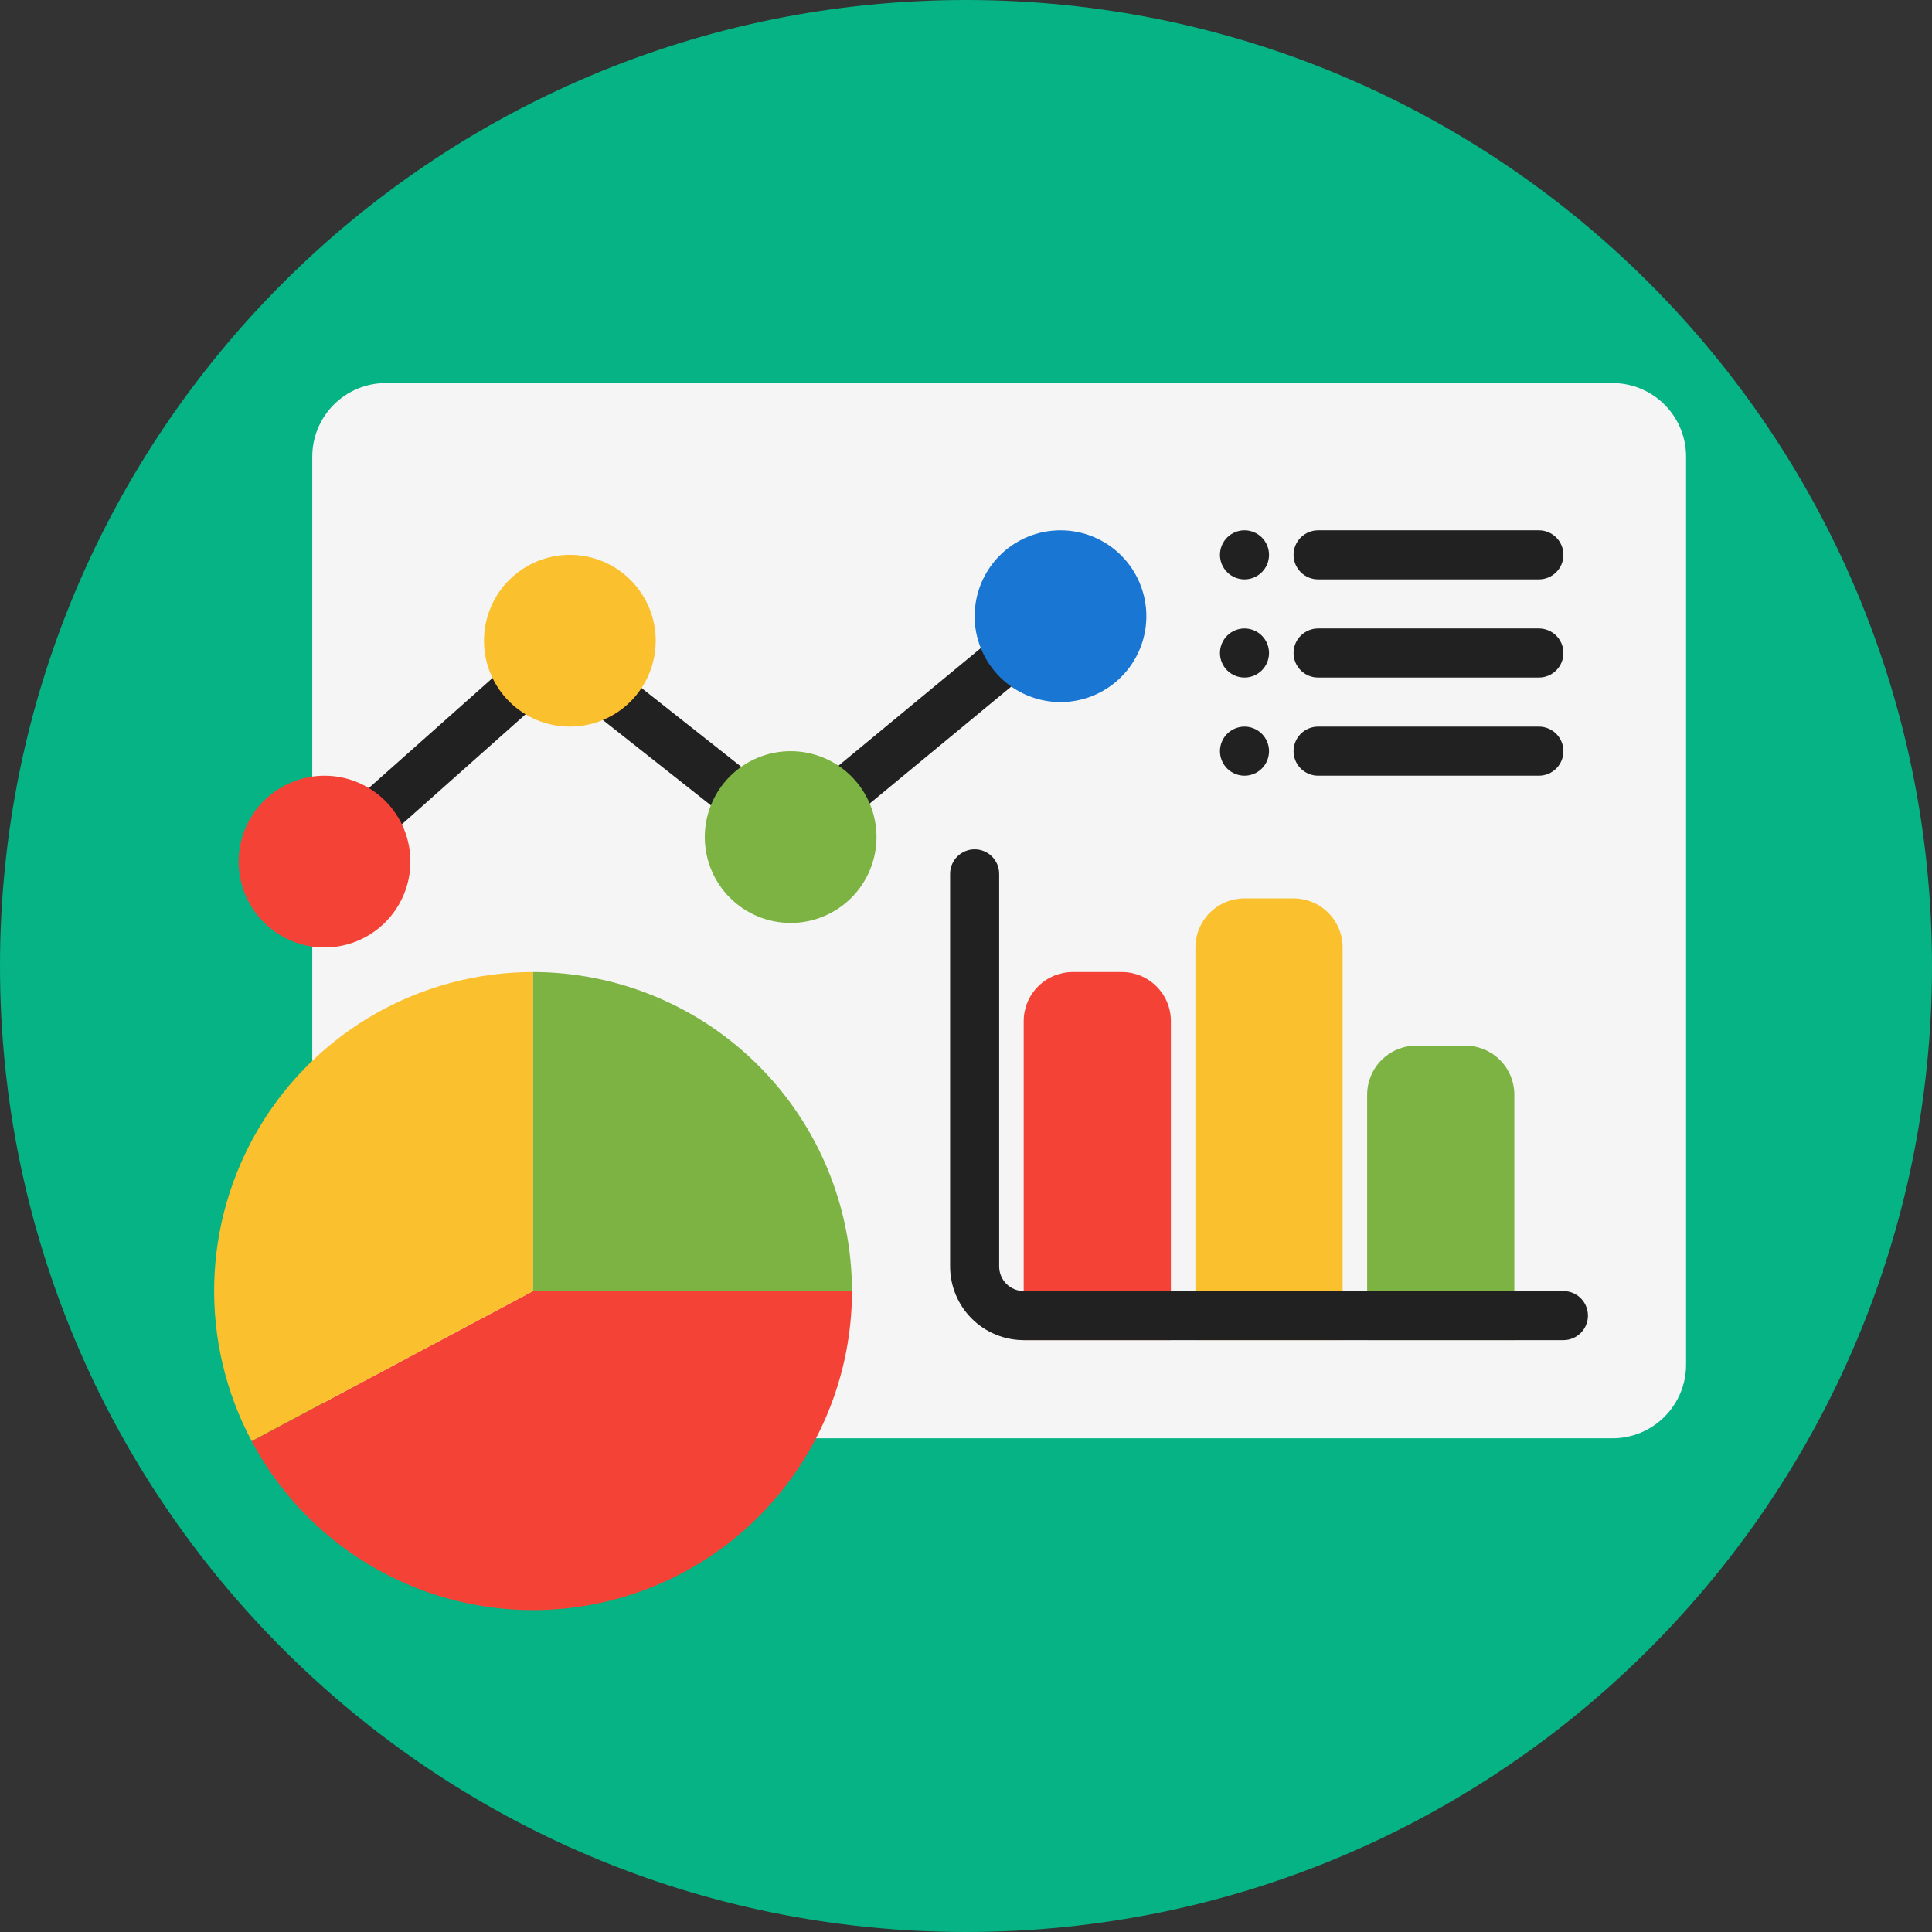
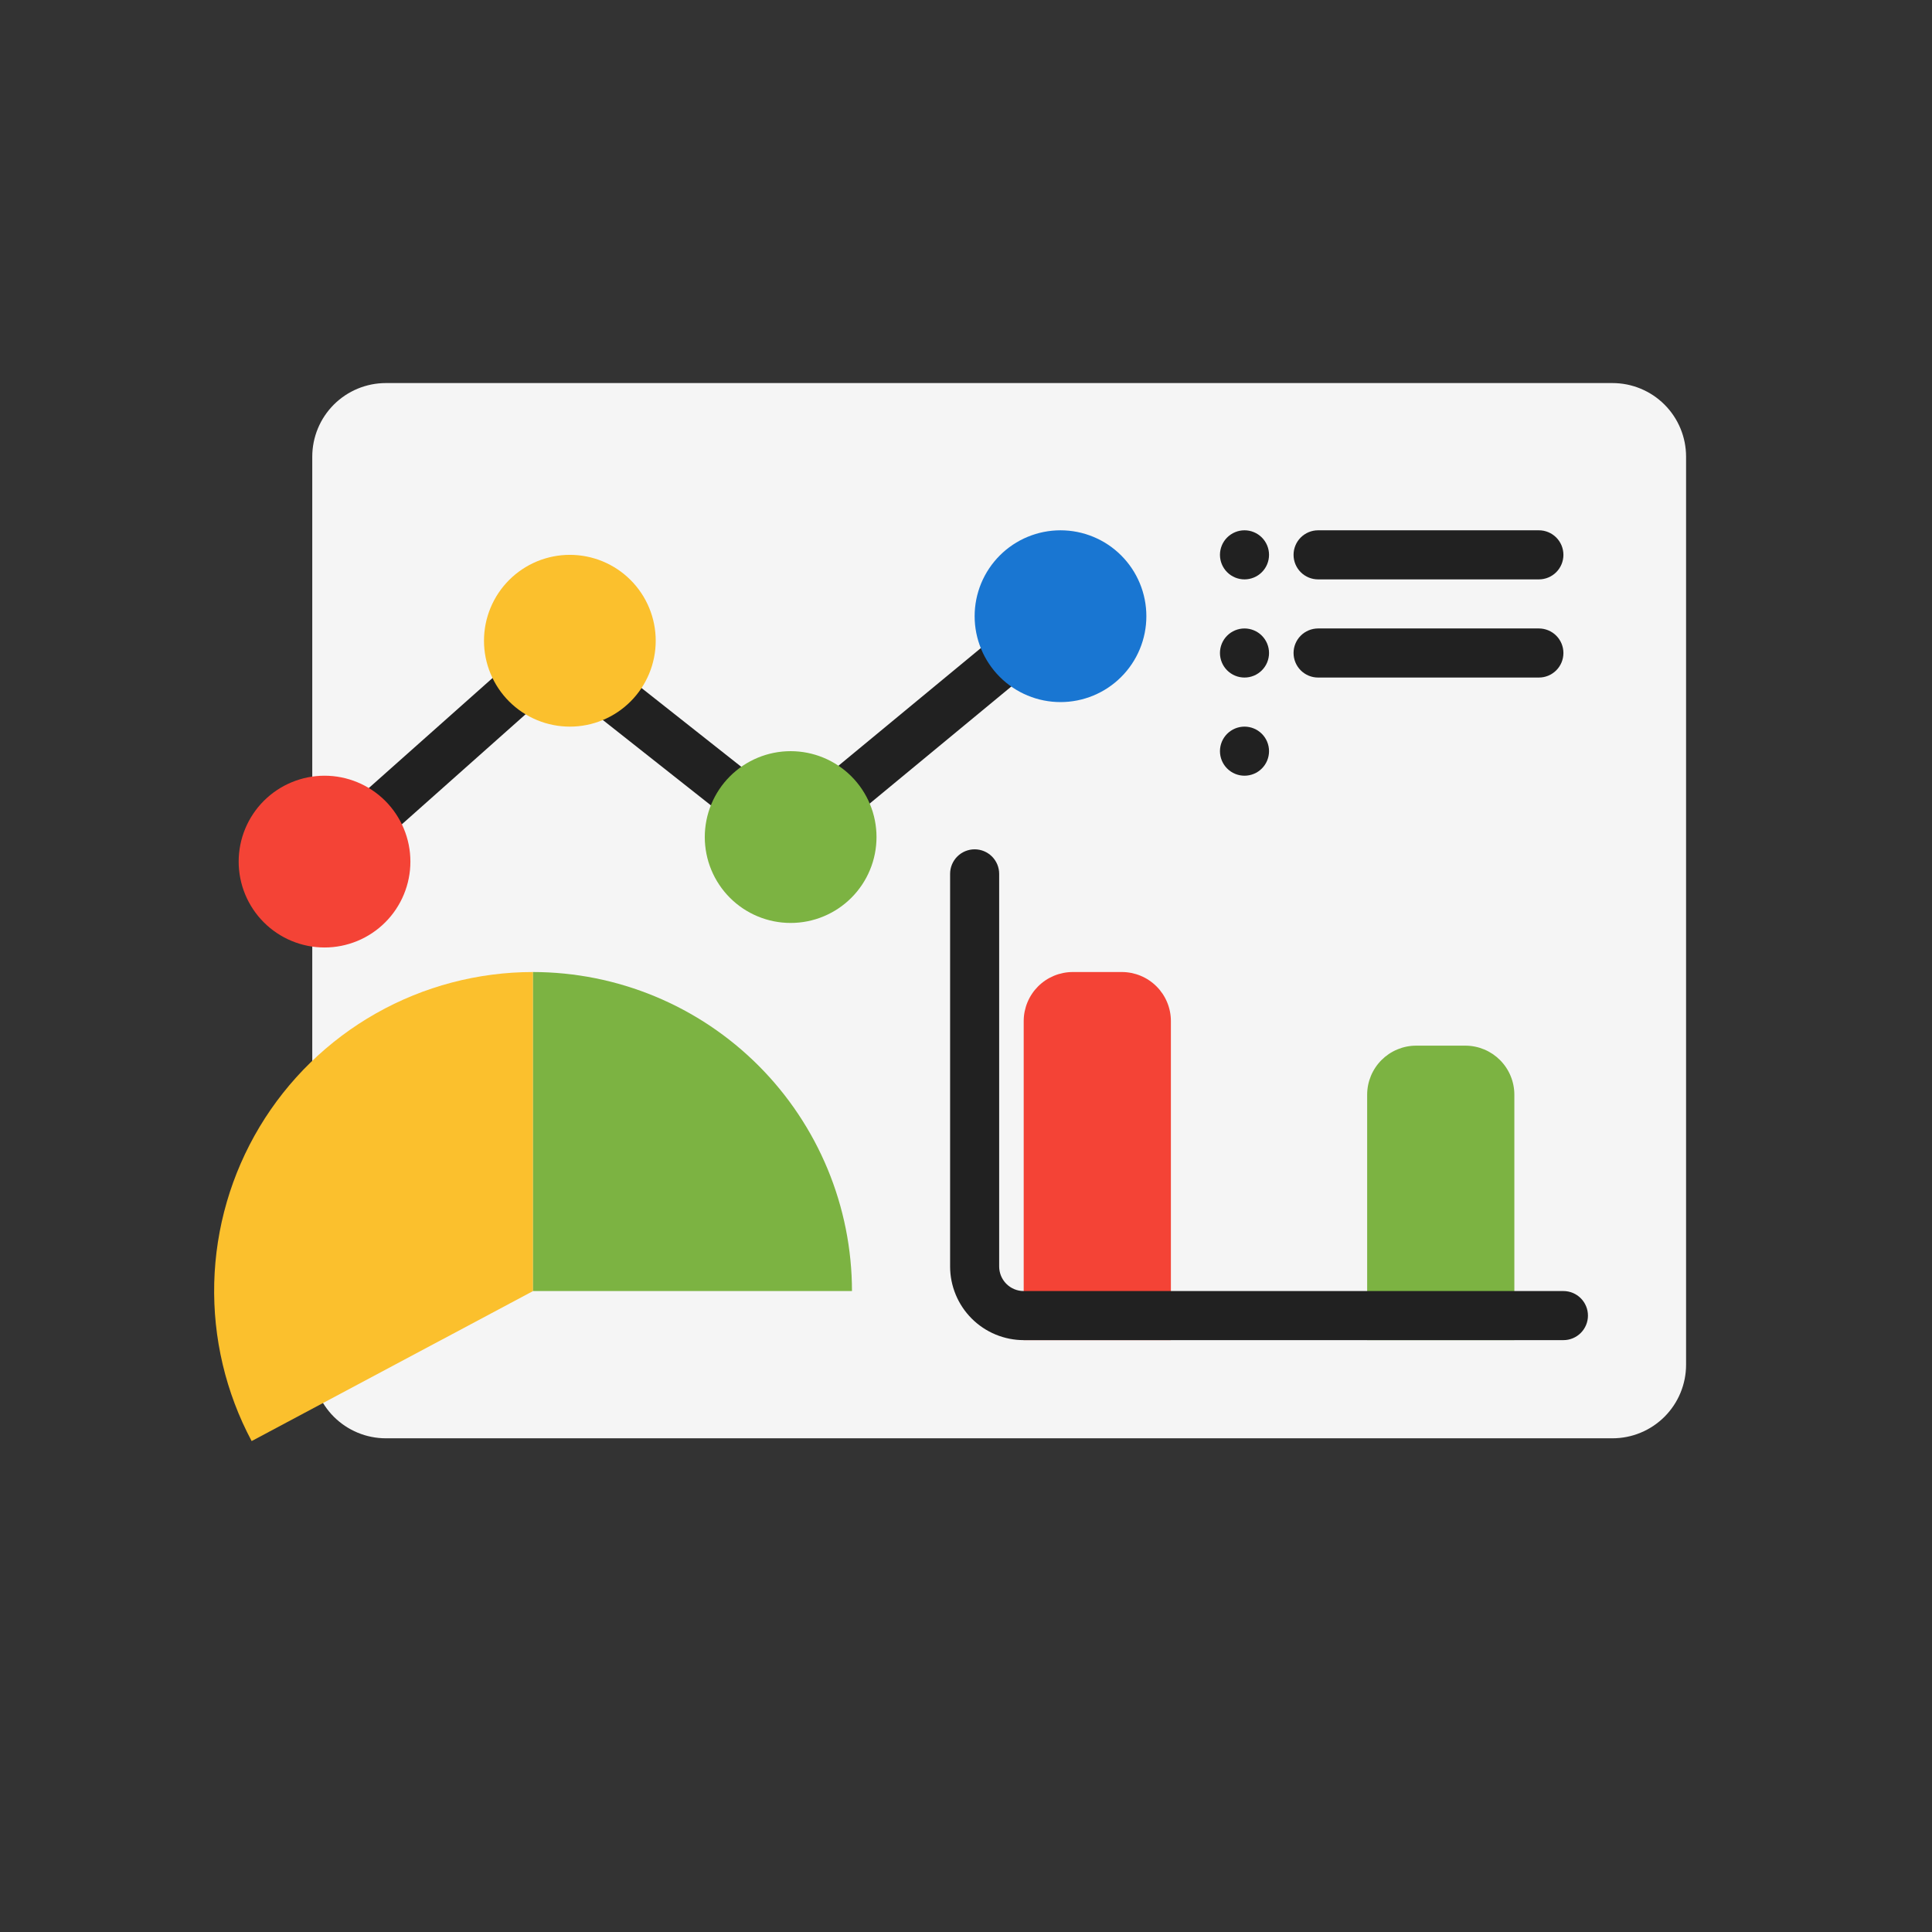
<svg xmlns="http://www.w3.org/2000/svg" width="1080" zoomAndPan="magnify" viewBox="0 0 810 810" height="1080" preserveAspectRatio="xMidYMid meet" version="1.0">
  <rect x="0" y="0" width="810" height="810" fill="#333333" stroke="none" />
  <defs>
    <clipPath id="ad39fca444">
-       <path d="M 405 0 C 181.324 0 0 181.324 0 405 C 0 628.676 181.324 810 405 810 C 628.676 810 810 628.676 810 405 C 810 181.324 628.676 0 405 0 Z M 405 0 " clip-rule="nonzero" />
-     </clipPath>
+       </clipPath>
    <clipPath id="011ade81b6">
      <path d="M 130 160.602 L 707 160.602 L 707 604 L 130 604 Z M 130 160.602 " clip-rule="nonzero" />
    </clipPath>
  </defs>
  <g clip-path="url(#ad39fca444)">
-     <rect x="-81" width="972" fill="#05b384" y="-81" height="972" fill-opacity="1" />
-   </g>
+     </g>
  <g clip-path="url(#011ade81b6)">
    <path fill="#f5f5f5" d="M 161.773 160.602 L 676.039 160.602 C 677.051 160.602 678.059 160.648 679.062 160.75 C 680.07 160.848 681.066 160.996 682.059 161.191 C 683.051 161.391 684.031 161.637 684.996 161.93 C 685.965 162.223 686.914 162.562 687.848 162.949 C 688.781 163.336 689.695 163.77 690.586 164.246 C 691.477 164.723 692.344 165.238 693.184 165.801 C 694.023 166.363 694.832 166.965 695.613 167.605 C 696.395 168.246 697.145 168.926 697.859 169.641 C 698.574 170.355 699.25 171.102 699.891 171.883 C 700.531 172.664 701.133 173.477 701.695 174.316 C 702.258 175.156 702.777 176.023 703.254 176.914 C 703.73 177.809 704.16 178.719 704.547 179.652 C 704.934 180.586 705.273 181.539 705.566 182.504 C 705.859 183.473 706.105 184.453 706.305 185.445 C 706.5 186.434 706.648 187.434 706.746 188.441 C 706.848 189.445 706.895 190.453 706.895 191.465 L 706.895 572.145 C 706.895 573.156 706.848 574.164 706.746 575.172 C 706.648 576.176 706.5 577.176 706.305 578.168 C 706.105 579.16 705.859 580.137 705.566 581.105 C 705.273 582.074 704.934 583.023 704.547 583.957 C 704.16 584.891 703.73 585.805 703.254 586.695 C 702.777 587.586 702.258 588.453 701.695 589.293 C 701.133 590.133 700.531 590.945 699.891 591.727 C 699.25 592.508 698.574 593.258 697.859 593.973 C 697.145 594.688 696.395 595.363 695.613 596.004 C 694.832 596.648 694.023 597.246 693.184 597.809 C 692.344 598.371 691.477 598.891 690.586 599.367 C 689.695 599.844 688.781 600.273 687.848 600.66 C 686.914 601.047 685.965 601.391 684.996 601.684 C 684.031 601.977 683.051 602.223 682.059 602.418 C 681.066 602.617 680.07 602.766 679.062 602.863 C 678.059 602.961 677.051 603.012 676.039 603.012 L 161.773 603.012 C 160.762 603.012 159.754 602.961 158.75 602.863 C 157.742 602.766 156.746 602.617 155.754 602.418 C 154.762 602.223 153.781 601.977 152.816 601.684 C 151.848 601.391 150.898 601.047 149.965 600.66 C 149.031 600.273 148.117 599.844 147.227 599.367 C 146.336 598.891 145.469 598.371 144.629 597.809 C 143.789 597.246 142.98 596.648 142.199 596.004 C 141.418 595.363 140.668 594.688 139.953 593.973 C 139.238 593.258 138.562 592.508 137.922 591.727 C 137.281 590.945 136.68 590.133 136.117 589.293 C 135.555 588.453 135.035 587.586 134.559 586.695 C 134.082 585.805 133.652 584.891 133.266 583.957 C 132.879 583.023 132.539 582.074 132.246 581.105 C 131.953 580.137 131.707 579.16 131.508 578.168 C 131.312 577.176 131.164 576.176 131.066 575.172 C 130.965 574.164 130.918 573.156 130.918 572.145 L 130.918 191.465 C 130.918 190.453 130.965 189.445 131.066 188.441 C 131.164 187.434 131.312 186.434 131.508 185.445 C 131.707 184.453 131.953 183.473 132.246 182.504 C 132.539 181.539 132.879 180.586 133.266 179.652 C 133.652 178.719 134.082 177.809 134.559 176.914 C 135.035 176.023 135.555 175.156 136.117 174.316 C 136.68 173.477 137.281 172.664 137.922 171.883 C 138.562 171.102 139.238 170.355 139.953 169.641 C 140.668 168.926 141.418 168.246 142.199 167.605 C 142.98 166.965 143.789 166.363 144.629 165.801 C 145.469 165.238 146.336 164.723 147.227 164.246 C 148.117 163.77 149.031 163.336 149.965 162.949 C 150.898 162.562 151.848 162.223 152.816 161.93 C 153.781 161.637 154.762 161.391 155.754 161.191 C 156.746 160.996 157.742 160.848 158.75 160.75 C 159.754 160.648 160.762 160.602 161.773 160.602 Z M 161.773 160.602 " fill-opacity="1" fill-rule="nonzero" />
  </g>
  <path fill="#f44336" d="M 470.332 407.527 L 449.762 407.527 C 449.09 407.527 448.418 407.559 447.746 407.625 C 447.074 407.691 446.41 407.793 445.75 407.922 C 445.09 408.055 444.438 408.219 443.789 408.414 C 443.145 408.609 442.512 408.836 441.891 409.094 C 441.27 409.352 440.66 409.641 440.066 409.957 C 439.473 410.273 438.895 410.621 438.332 410.996 C 437.773 411.371 437.234 411.77 436.711 412.199 C 436.191 412.625 435.691 413.078 435.215 413.555 C 434.742 414.031 434.289 414.531 433.859 415.051 C 433.434 415.57 433.031 416.113 432.66 416.672 C 432.285 417.234 431.938 417.809 431.621 418.406 C 431.305 419 431.016 419.605 430.758 420.23 C 430.5 420.852 430.273 421.488 430.078 422.133 C 429.883 422.777 429.719 423.43 429.586 424.09 C 429.457 424.75 429.355 425.418 429.289 426.086 C 429.227 426.758 429.191 427.43 429.191 428.105 L 429.191 561.855 L 490.902 561.855 L 490.902 428.105 C 490.902 427.43 490.871 426.758 490.805 426.086 C 490.738 425.418 490.641 424.75 490.508 424.09 C 490.379 423.43 490.215 422.777 490.02 422.133 C 489.824 421.484 489.594 420.852 489.336 420.23 C 489.078 419.605 488.793 419 488.477 418.406 C 488.156 417.809 487.812 417.234 487.438 416.672 C 487.062 416.113 486.66 415.57 486.234 415.051 C 485.809 414.531 485.355 414.031 484.879 413.555 C 484.402 413.078 483.902 412.625 483.383 412.199 C 482.863 411.77 482.32 411.371 481.762 410.996 C 481.203 410.621 480.625 410.273 480.031 409.957 C 479.438 409.641 478.828 409.352 478.203 409.094 C 477.582 408.836 476.949 408.609 476.305 408.414 C 475.66 408.219 475.008 408.055 474.348 407.922 C 473.684 407.793 473.02 407.691 472.348 407.625 C 471.68 407.559 471.008 407.527 470.332 407.527 Z M 470.332 407.527 " fill-opacity="1" fill-rule="nonzero" />
-   <path fill="#fbc02d" d="M 542.332 376.66 L 521.758 376.66 C 521.086 376.66 520.414 376.695 519.742 376.762 C 519.074 376.828 518.406 376.926 517.746 377.055 C 517.086 377.188 516.434 377.352 515.789 377.547 C 515.145 377.742 514.512 377.969 513.887 378.227 C 513.266 378.484 512.656 378.773 512.062 379.09 C 511.469 379.41 510.891 379.754 510.332 380.129 C 509.77 380.504 509.23 380.906 508.711 381.332 C 508.188 381.758 507.691 382.211 507.215 382.688 C 506.738 383.164 506.285 383.664 505.859 384.184 C 505.43 384.707 505.031 385.246 504.656 385.805 C 504.281 386.367 503.934 386.945 503.617 387.539 C 503.301 388.133 503.012 388.742 502.754 389.363 C 502.496 389.988 502.27 390.621 502.074 391.266 C 501.879 391.91 501.715 392.562 501.586 393.223 C 501.453 393.887 501.355 394.551 501.289 395.223 C 501.223 395.891 501.188 396.566 501.188 397.238 L 501.188 561.855 L 562.902 561.855 L 562.902 397.238 C 562.902 396.566 562.867 395.891 562.801 395.223 C 562.734 394.551 562.637 393.887 562.504 393.223 C 562.375 392.562 562.211 391.91 562.016 391.266 C 561.82 390.621 561.594 389.988 561.336 389.363 C 561.078 388.742 560.789 388.133 560.473 387.539 C 560.156 386.945 559.809 386.367 559.434 385.805 C 559.059 385.246 558.66 384.707 558.23 384.184 C 557.805 383.664 557.352 383.164 556.875 382.688 C 556.398 382.211 555.902 381.758 555.379 381.332 C 554.859 380.906 554.32 380.504 553.758 380.129 C 553.199 379.754 552.621 379.41 552.027 379.09 C 551.434 378.773 550.824 378.484 550.203 378.227 C 549.578 377.969 548.945 377.742 548.301 377.547 C 547.656 377.352 547.004 377.188 546.344 377.055 C 545.684 376.926 545.016 376.828 544.348 376.762 C 543.676 376.695 543.004 376.66 542.332 376.66 Z M 542.332 376.66 " fill-opacity="1" fill-rule="nonzero" />
  <path fill="#7cb342" d="M 614.328 438.395 L 593.758 438.395 C 593.082 438.395 592.41 438.426 591.742 438.492 C 591.07 438.559 590.406 438.656 589.742 438.789 C 589.082 438.922 588.43 439.082 587.785 439.277 C 587.141 439.477 586.508 439.703 585.887 439.961 C 585.262 440.219 584.652 440.504 584.059 440.824 C 583.465 441.141 582.891 441.488 582.328 441.859 C 581.77 442.234 581.227 442.637 580.707 443.062 C 580.188 443.492 579.688 443.945 579.211 444.422 C 578.734 444.898 578.281 445.395 577.855 445.918 C 577.43 446.438 577.027 446.977 576.652 447.539 C 576.277 448.098 575.934 448.676 575.617 449.27 C 575.297 449.863 575.012 450.473 574.754 451.098 C 574.496 451.719 574.27 452.352 574.07 452.996 C 573.875 453.641 573.715 454.297 573.582 454.957 C 573.449 455.617 573.352 456.281 573.285 456.953 C 573.219 457.625 573.188 458.297 573.188 458.969 L 573.188 561.855 L 634.898 561.855 L 634.898 458.969 C 634.898 458.297 634.867 457.625 634.801 456.953 C 634.734 456.281 634.633 455.617 634.504 454.957 C 634.371 454.297 634.207 453.641 634.012 452.996 C 633.816 452.352 633.59 451.719 633.332 451.098 C 633.074 450.473 632.785 449.863 632.469 449.27 C 632.152 448.676 631.805 448.098 631.43 447.539 C 631.059 446.977 630.656 446.438 630.23 445.918 C 629.801 445.395 629.352 444.898 628.875 444.422 C 628.398 443.945 627.898 443.492 627.379 443.062 C 626.855 442.637 626.316 442.234 625.758 441.859 C 625.195 441.488 624.617 441.141 624.023 440.824 C 623.43 440.504 622.82 440.219 622.199 439.961 C 621.578 439.703 620.945 439.477 620.301 439.277 C 619.656 439.082 619 438.922 618.34 438.789 C 617.68 438.656 617.016 438.559 616.344 438.492 C 615.672 438.426 615 438.395 614.328 438.395 Z M 614.328 438.395 " fill-opacity="1" fill-rule="nonzero" />
  <path fill="#212121" d="M 457.691 246.645 C 457.262 246.125 456.785 245.652 456.262 245.227 C 455.738 244.797 455.18 244.426 454.582 244.109 C 453.984 243.793 453.363 243.539 452.715 243.344 C 452.07 243.152 451.41 243.023 450.738 242.957 C 450.066 242.895 449.395 242.898 448.723 242.965 C 448.051 243.035 447.391 243.168 446.746 243.367 C 446.102 243.562 445.48 243.824 444.887 244.145 C 444.293 244.465 443.734 244.84 443.215 245.27 L 331.336 337.719 L 240.145 265.695 C 239.672 265.324 239.172 265 238.645 264.715 C 238.117 264.434 237.566 264.195 237 264.008 C 236.43 263.82 235.848 263.684 235.258 263.598 C 234.664 263.512 234.066 263.477 233.469 263.496 C 232.871 263.516 232.277 263.582 231.691 263.703 C 231.102 263.824 230.531 263.996 229.973 264.219 C 229.418 264.438 228.883 264.707 228.371 265.02 C 227.863 265.336 227.383 265.691 226.934 266.09 L 134.367 348.398 C 133.883 348.852 133.449 349.348 133.059 349.887 C 132.672 350.426 132.34 351 132.062 351.602 C 131.785 352.203 131.57 352.828 131.414 353.473 C 131.258 354.121 131.164 354.773 131.133 355.438 C 131.105 356.102 131.137 356.762 131.234 357.418 C 131.332 358.074 131.492 358.715 131.715 359.34 C 131.938 359.965 132.219 360.566 132.555 361.137 C 132.895 361.707 133.281 362.242 133.723 362.738 C 134.164 363.234 134.648 363.684 135.18 364.086 C 135.707 364.488 136.27 364.836 136.863 365.129 C 137.457 365.422 138.078 365.656 138.719 365.832 C 139.359 366.004 140.008 366.113 140.672 366.164 C 141.332 366.211 141.992 366.195 142.652 366.113 C 143.312 366.035 143.957 365.891 144.586 365.688 C 145.219 365.48 145.824 365.219 146.406 364.895 C 146.984 364.574 147.531 364.199 148.039 363.77 L 234.16 287.188 L 325.109 359.02 C 325.566 359.379 326.051 359.699 326.562 359.98 C 327.078 360.258 327.609 360.492 328.16 360.68 C 328.715 360.871 329.277 361.008 329.855 361.102 C 330.434 361.195 331.012 361.234 331.594 361.23 C 332.18 361.223 332.758 361.168 333.332 361.062 C 333.906 360.957 334.469 360.801 335.016 360.602 C 335.562 360.398 336.09 360.152 336.598 359.863 C 337.102 359.57 337.582 359.238 338.031 358.867 L 456.312 261.125 C 456.832 260.695 457.305 260.219 457.73 259.695 C 458.16 259.172 458.531 258.613 458.848 258.016 C 459.164 257.418 459.418 256.797 459.613 256.152 C 459.809 255.504 459.938 254.844 460 254.172 C 460.062 253.5 460.062 252.828 459.992 252.156 C 459.926 251.484 459.793 250.824 459.594 250.18 C 459.395 249.535 459.137 248.914 458.816 248.32 C 458.496 247.727 458.121 247.168 457.691 246.645 Z M 457.691 246.645 " fill-opacity="1" fill-rule="nonzero" />
  <path fill="#212121" d="M 645.184 242.91 L 552.617 242.91 C 551.941 242.91 551.27 242.844 550.609 242.711 C 549.945 242.578 549.305 242.383 548.68 242.125 C 548.055 241.867 547.465 241.551 546.902 241.176 C 546.34 240.801 545.82 240.371 545.344 239.895 C 544.867 239.418 544.438 238.898 544.062 238.336 C 543.688 237.773 543.371 237.18 543.113 236.559 C 542.855 235.934 542.66 235.289 542.527 234.629 C 542.395 233.965 542.332 233.297 542.332 232.621 C 542.332 231.945 542.395 231.277 542.527 230.613 C 542.66 229.949 542.855 229.309 543.113 228.684 C 543.371 228.059 543.688 227.465 544.062 226.902 C 544.438 226.344 544.867 225.824 545.344 225.344 C 545.82 224.867 546.34 224.441 546.902 224.066 C 547.465 223.691 548.055 223.375 548.68 223.113 C 549.305 222.855 549.945 222.66 550.609 222.527 C 551.27 222.398 551.941 222.332 552.617 222.332 L 645.184 222.332 C 645.859 222.332 646.527 222.398 647.191 222.527 C 647.852 222.66 648.496 222.855 649.121 223.113 C 649.742 223.375 650.336 223.691 650.898 224.066 C 651.461 224.441 651.98 224.867 652.457 225.344 C 652.934 225.824 653.359 226.344 653.734 226.902 C 654.109 227.465 654.426 228.059 654.688 228.684 C 654.945 229.309 655.141 229.949 655.27 230.613 C 655.402 231.277 655.469 231.945 655.469 232.621 C 655.469 233.297 655.402 233.965 655.27 234.629 C 655.141 235.289 654.945 235.934 654.688 236.559 C 654.426 237.18 654.109 237.773 653.734 238.336 C 653.359 238.898 652.934 239.418 652.457 239.895 C 651.98 240.371 651.461 240.801 650.898 241.176 C 650.336 241.551 649.742 241.867 649.121 242.125 C 648.496 242.383 647.852 242.578 647.191 242.711 C 646.527 242.844 645.859 242.91 645.184 242.91 Z M 645.184 242.91 " fill-opacity="1" fill-rule="nonzero" />
  <path fill="#212121" d="M 532.047 232.621 C 532.047 233.297 531.98 233.965 531.848 234.629 C 531.715 235.289 531.52 235.934 531.262 236.559 C 531.004 237.18 530.688 237.773 530.312 238.336 C 529.938 238.898 529.512 239.418 529.031 239.895 C 528.555 240.371 528.035 240.801 527.473 241.176 C 526.914 241.551 526.32 241.867 525.695 242.125 C 525.07 242.383 524.43 242.578 523.766 242.711 C 523.105 242.844 522.434 242.91 521.758 242.91 C 521.086 242.91 520.414 242.844 519.754 242.711 C 519.09 242.578 518.449 242.383 517.824 242.125 C 517.199 241.867 516.605 241.551 516.047 241.176 C 515.484 240.801 514.965 240.371 514.488 239.895 C 514.008 239.418 513.582 238.898 513.207 238.336 C 512.832 237.773 512.516 237.18 512.258 236.559 C 512 235.934 511.805 235.289 511.672 234.629 C 511.539 233.965 511.473 233.297 511.473 232.621 C 511.473 231.945 511.539 231.277 511.672 230.613 C 511.805 229.949 512 229.309 512.258 228.684 C 512.516 228.059 512.832 227.465 513.207 226.902 C 513.582 226.344 514.008 225.824 514.488 225.344 C 514.965 224.867 515.484 224.441 516.047 224.066 C 516.605 223.691 517.199 223.375 517.824 223.113 C 518.449 222.855 519.09 222.66 519.754 222.527 C 520.414 222.398 521.086 222.332 521.758 222.332 C 522.434 222.332 523.105 222.398 523.766 222.527 C 524.43 222.66 525.07 222.855 525.695 223.113 C 526.32 223.375 526.914 223.691 527.473 224.066 C 528.035 224.441 528.555 224.867 529.031 225.344 C 529.512 225.824 529.938 226.344 530.312 226.902 C 530.688 227.465 531.004 228.059 531.262 228.684 C 531.52 229.309 531.715 229.949 531.848 230.613 C 531.98 231.277 532.047 231.945 532.047 232.621 Z M 532.047 232.621 " fill-opacity="1" fill-rule="nonzero" />
  <path fill="#212121" d="M 645.184 284.062 L 552.617 284.062 C 551.941 284.062 551.27 283.996 550.609 283.867 C 549.945 283.734 549.305 283.539 548.68 283.281 C 548.055 283.023 547.465 282.703 546.902 282.328 C 546.34 281.953 545.82 281.527 545.344 281.051 C 544.867 280.57 544.438 280.051 544.062 279.492 C 543.688 278.93 543.371 278.336 543.113 277.711 C 542.855 277.09 542.66 276.445 542.527 275.781 C 542.395 275.121 542.332 274.449 542.332 273.773 C 542.332 273.098 542.395 272.43 542.527 271.766 C 542.66 271.105 542.855 270.461 543.113 269.836 C 543.371 269.215 543.688 268.621 544.062 268.059 C 544.438 267.496 544.867 266.977 545.344 266.5 C 545.82 266.023 546.34 265.594 546.902 265.219 C 547.465 264.844 548.055 264.527 548.68 264.27 C 549.305 264.012 549.945 263.816 550.609 263.684 C 551.27 263.551 551.941 263.484 552.617 263.484 L 645.184 263.484 C 645.859 263.484 646.527 263.551 647.191 263.684 C 647.852 263.816 648.496 264.012 649.121 264.27 C 649.742 264.527 650.336 264.844 650.898 265.219 C 651.461 265.594 651.98 266.023 652.457 266.5 C 652.934 266.977 653.359 267.496 653.734 268.059 C 654.109 268.621 654.426 269.215 654.688 269.836 C 654.945 270.461 655.141 271.105 655.27 271.766 C 655.402 272.43 655.469 273.098 655.469 273.773 C 655.469 274.449 655.402 275.121 655.27 275.781 C 655.141 276.445 654.945 277.09 654.688 277.711 C 654.426 278.336 654.109 278.93 653.734 279.492 C 653.359 280.051 652.934 280.57 652.457 281.051 C 651.98 281.527 651.461 281.953 650.898 282.328 C 650.336 282.703 649.742 283.023 649.121 283.281 C 648.496 283.539 647.852 283.734 647.191 283.867 C 646.527 283.996 645.859 284.062 645.184 284.062 Z M 645.184 284.062 " fill-opacity="1" fill-rule="nonzero" />
-   <path fill="#212121" d="M 645.184 325.219 L 552.617 325.219 C 551.941 325.219 551.27 325.152 550.609 325.02 C 549.945 324.887 549.305 324.691 548.68 324.434 C 548.055 324.176 547.465 323.859 546.902 323.484 C 546.34 323.109 545.82 322.684 545.344 322.203 C 544.867 321.727 544.438 321.207 544.062 320.645 C 543.688 320.082 543.371 319.492 543.113 318.867 C 542.855 318.242 542.66 317.598 542.527 316.938 C 542.395 316.273 542.332 315.605 542.332 314.93 C 542.332 314.254 542.395 313.586 542.527 312.922 C 542.66 312.258 542.855 311.617 543.113 310.992 C 543.371 310.367 543.688 309.773 544.062 309.215 C 544.438 308.652 544.867 308.133 545.344 307.652 C 545.82 307.176 546.34 306.75 546.902 306.375 C 547.465 306 548.055 305.684 548.68 305.426 C 549.305 305.164 549.945 304.969 550.609 304.84 C 551.27 304.707 551.941 304.641 552.617 304.641 L 645.184 304.641 C 645.859 304.641 646.527 304.707 647.191 304.84 C 647.852 304.969 648.496 305.164 649.121 305.426 C 649.742 305.684 650.336 306 650.898 306.375 C 651.461 306.75 651.98 307.176 652.457 307.652 C 652.934 308.133 653.359 308.652 653.734 309.215 C 654.109 309.773 654.426 310.367 654.688 310.992 C 654.945 311.617 655.141 312.258 655.27 312.922 C 655.402 313.586 655.469 314.254 655.469 314.93 C 655.469 315.605 655.402 316.273 655.27 316.938 C 655.141 317.598 654.945 318.242 654.688 318.867 C 654.426 319.492 654.109 320.082 653.734 320.645 C 653.359 321.207 652.934 321.727 652.457 322.203 C 651.98 322.684 651.461 323.109 650.898 323.484 C 650.336 323.859 649.742 324.176 649.121 324.434 C 648.496 324.691 647.852 324.887 647.191 325.02 C 646.527 325.152 645.859 325.219 645.184 325.219 Z M 645.184 325.219 " fill-opacity="1" fill-rule="nonzero" />
  <path fill="#212121" d="M 532.047 273.773 C 532.047 274.449 531.98 275.121 531.848 275.781 C 531.715 276.445 531.52 277.09 531.262 277.711 C 531.004 278.336 530.688 278.93 530.312 279.492 C 529.938 280.051 529.512 280.57 529.031 281.051 C 528.555 281.527 528.035 281.953 527.473 282.328 C 526.914 282.703 526.32 283.023 525.695 283.281 C 525.07 283.539 524.43 283.734 523.766 283.867 C 523.105 283.996 522.434 284.062 521.758 284.062 C 521.086 284.062 520.414 283.996 519.754 283.867 C 519.09 283.734 518.449 283.539 517.824 283.281 C 517.199 283.023 516.605 282.703 516.047 282.328 C 515.484 281.953 514.965 281.527 514.488 281.051 C 514.008 280.57 513.582 280.051 513.207 279.492 C 512.832 278.93 512.516 278.336 512.258 277.711 C 512 277.09 511.805 276.445 511.672 275.781 C 511.539 275.121 511.473 274.449 511.473 273.773 C 511.473 273.098 511.539 272.43 511.672 271.766 C 511.805 271.105 512 270.461 512.258 269.836 C 512.516 269.215 512.832 268.621 513.207 268.059 C 513.582 267.496 514.008 266.977 514.488 266.5 C 514.965 266.023 515.484 265.594 516.047 265.219 C 516.605 264.844 517.199 264.527 517.824 264.27 C 518.449 264.012 519.09 263.816 519.754 263.684 C 520.414 263.551 521.086 263.484 521.758 263.484 C 522.434 263.484 523.105 263.551 523.766 263.684 C 524.43 263.816 525.07 264.012 525.695 264.27 C 526.32 264.527 526.914 264.844 527.473 265.219 C 528.035 265.594 528.555 266.023 529.031 266.5 C 529.512 266.977 529.938 267.496 530.312 268.059 C 530.688 268.621 531.004 269.215 531.262 269.836 C 531.52 270.461 531.715 271.105 531.848 271.766 C 531.98 272.43 532.047 273.098 532.047 273.773 Z M 532.047 273.773 " fill-opacity="1" fill-rule="nonzero" />
  <path fill="#212121" d="M 532.047 314.93 C 532.047 315.605 531.98 316.273 531.848 316.938 C 531.715 317.598 531.52 318.242 531.262 318.867 C 531.004 319.492 530.688 320.082 530.312 320.645 C 529.938 321.207 529.512 321.727 529.031 322.203 C 528.555 322.684 528.035 323.109 527.473 323.484 C 526.914 323.859 526.32 324.176 525.695 324.434 C 525.07 324.691 524.43 324.887 523.766 325.02 C 523.105 325.152 522.434 325.219 521.758 325.219 C 521.086 325.219 520.414 325.152 519.754 325.02 C 519.09 324.887 518.449 324.691 517.824 324.434 C 517.199 324.176 516.605 323.859 516.047 323.484 C 515.484 323.109 514.965 322.684 514.488 322.203 C 514.008 321.727 513.582 321.207 513.207 320.645 C 512.832 320.082 512.516 319.492 512.258 318.867 C 512 318.242 511.805 317.598 511.672 316.938 C 511.539 316.273 511.473 315.605 511.473 314.93 C 511.473 314.254 511.539 313.586 511.672 312.922 C 511.805 312.258 512 311.617 512.258 310.992 C 512.516 310.367 512.832 309.773 513.207 309.215 C 513.582 308.652 514.008 308.133 514.488 307.652 C 514.965 307.176 515.484 306.75 516.047 306.375 C 516.605 306 517.199 305.684 517.824 305.426 C 518.449 305.164 519.09 304.969 519.754 304.84 C 520.414 304.707 521.086 304.641 521.758 304.641 C 522.434 304.641 523.105 304.707 523.766 304.84 C 524.43 304.969 525.07 305.164 525.695 305.426 C 526.32 305.684 526.914 306 527.473 306.375 C 528.035 306.75 528.555 307.176 529.031 307.652 C 529.512 308.133 529.938 308.652 530.312 309.215 C 530.688 309.773 531.004 310.367 531.262 310.992 C 531.52 311.617 531.715 312.258 531.848 312.922 C 531.98 313.586 532.047 314.254 532.047 314.93 Z M 532.047 314.93 " fill-opacity="1" fill-rule="nonzero" />
-   <path fill="#f44336" d="M 223.484 541.281 L 105.5 604.18 C 107.238 607.445 109.109 610.629 111.109 613.738 C 113.113 616.844 115.238 619.863 117.492 622.793 C 119.742 625.727 122.113 628.559 124.602 631.293 C 127.086 634.027 129.684 636.656 132.387 639.172 C 135.094 641.691 137.898 644.098 140.801 646.383 C 143.707 648.668 146.699 650.832 149.781 652.871 C 152.867 654.906 156.027 656.816 159.27 658.59 C 162.512 660.367 165.82 662.004 169.195 663.508 C 172.574 665.008 176.008 666.367 179.496 667.582 C 182.988 668.801 186.523 669.871 190.102 670.793 C 193.68 671.719 197.289 672.492 200.934 673.113 C 204.574 673.738 208.238 674.211 211.918 674.531 C 215.602 674.852 219.289 675.02 222.984 675.031 C 226.68 675.047 230.371 674.906 234.055 674.613 C 237.738 674.324 241.406 673.879 245.051 673.281 C 248.699 672.688 252.316 671.941 255.902 671.043 C 259.488 670.148 263.031 669.105 266.527 667.914 C 270.027 666.727 273.473 665.395 276.859 663.918 C 280.25 662.441 283.57 660.828 286.824 659.078 C 290.078 657.324 293.258 655.441 296.355 653.43 C 299.453 651.414 302.465 649.273 305.387 647.012 C 308.309 644.746 311.129 642.363 313.852 639.867 C 316.578 637.367 319.191 634.762 321.699 632.047 C 324.207 629.328 326.602 626.516 328.875 623.602 C 331.148 620.688 333.301 617.684 335.324 614.594 C 337.352 611.5 339.242 608.328 341.008 605.078 C 342.77 601.832 344.395 598.516 345.883 595.129 C 347.371 591.746 348.715 588.305 349.918 584.809 C 351.121 581.312 352.176 577.773 353.086 574.191 C 353.996 570.609 354.754 566.992 355.363 563.348 C 355.973 559.699 356.43 556.035 356.734 552.352 C 357.043 548.668 357.195 544.977 357.195 541.281 Z M 223.484 541.281 " fill-opacity="1" fill-rule="nonzero" />
  <path fill="#fbc02d" d="M 223.484 407.527 C 220.613 407.527 217.746 407.617 214.883 407.801 C 212.016 407.988 209.16 408.262 206.312 408.633 C 203.465 409 200.633 409.461 197.816 410.012 C 195 410.562 192.203 411.203 189.426 411.934 C 186.648 412.664 183.898 413.484 181.176 414.391 C 178.453 415.301 175.762 416.297 173.102 417.379 C 170.441 418.457 167.82 419.625 165.234 420.875 C 162.652 422.125 160.109 423.461 157.613 424.875 C 155.113 426.289 152.664 427.781 150.262 429.355 C 147.859 430.926 145.508 432.574 143.211 434.297 C 140.918 436.023 138.68 437.82 136.496 439.688 C 134.316 441.555 132.199 443.492 130.145 445.496 C 128.086 447.5 126.098 449.57 124.176 451.703 C 122.254 453.836 120.402 456.027 118.621 458.277 C 116.84 460.531 115.133 462.84 113.5 465.199 C 111.867 467.562 110.312 469.977 108.836 472.438 C 107.355 474.898 105.961 477.406 104.645 479.961 C 103.328 482.512 102.098 485.105 100.949 487.734 C 99.797 490.367 98.734 493.035 97.758 495.734 C 96.781 498.434 95.891 501.164 95.09 503.922 C 94.289 506.68 93.578 509.457 92.953 512.262 C 92.332 515.066 91.801 517.887 91.359 520.723 C 90.918 523.562 90.57 526.41 90.312 529.27 C 90.055 532.133 89.891 534.996 89.816 537.867 C 89.746 540.738 89.766 543.609 89.879 546.477 C 89.988 549.348 90.195 552.211 90.492 555.066 C 90.789 557.922 91.176 560.77 91.656 563.598 C 92.137 566.43 92.707 569.242 93.367 572.039 C 94.027 574.832 94.777 577.602 95.617 580.348 C 96.457 583.098 97.383 585.812 98.398 588.5 C 99.41 591.184 100.512 593.836 101.695 596.453 C 102.883 599.066 104.148 601.645 105.5 604.176 L 223.484 541.281 Z M 223.484 407.527 " fill-opacity="1" fill-rule="nonzero" />
  <path fill="#7cb342" d="M 223.484 407.527 L 223.484 541.281 L 357.195 541.281 C 357.191 539.09 357.137 536.906 357.027 534.719 C 356.918 532.535 356.754 530.352 356.535 528.176 C 356.32 525.996 356.051 523.824 355.727 521.66 C 355.406 519.496 355.027 517.344 354.602 515.195 C 354.172 513.051 353.691 510.918 353.156 508.793 C 352.625 506.672 352.039 504.562 351.402 502.469 C 350.766 500.375 350.078 498.301 349.34 496.238 C 348.602 494.18 347.812 492.141 346.977 490.117 C 346.137 488.098 345.25 486.098 344.312 484.121 C 343.379 482.141 342.395 480.188 341.363 478.258 C 340.328 476.328 339.25 474.426 338.125 472.551 C 337 470.672 335.828 468.824 334.613 467.008 C 333.398 465.188 332.137 463.398 330.836 461.641 C 329.531 459.883 328.188 458.16 326.797 456.469 C 325.41 454.777 323.98 453.121 322.512 451.5 C 321.043 449.879 319.535 448.293 317.988 446.746 C 316.441 445.199 314.855 443.691 313.234 442.223 C 311.617 440.75 309.961 439.32 308.27 437.934 C 306.578 436.547 304.855 435.199 303.098 433.895 C 301.34 432.59 299.555 431.332 297.734 430.113 C 295.914 428.898 294.07 427.727 292.191 426.602 C 290.316 425.477 288.414 424.398 286.484 423.363 C 284.555 422.332 282.602 421.348 280.625 420.41 C 278.648 419.477 276.652 418.586 274.629 417.75 C 272.609 416.91 270.57 416.121 268.512 415.383 C 266.449 414.645 264.375 413.957 262.281 413.32 C 260.188 412.684 258.082 412.098 255.961 411.566 C 253.84 411.031 251.703 410.551 249.559 410.121 C 247.414 409.691 245.262 409.316 243.098 408.996 C 240.934 408.672 238.762 408.402 236.586 408.184 C 234.41 407.969 232.227 407.805 230.043 407.695 C 227.859 407.586 225.672 407.531 223.484 407.527 Z M 223.484 407.527 " fill-opacity="1" fill-rule="nonzero" />
  <path fill="#212121" d="M 655.469 561.855 L 429.191 561.855 C 428.18 561.855 427.172 561.805 426.168 561.707 C 425.164 561.605 424.164 561.457 423.176 561.258 C 422.184 561.059 421.203 560.812 420.238 560.52 C 419.273 560.227 418.32 559.887 417.391 559.5 C 416.457 559.109 415.543 558.68 414.652 558.203 C 413.762 557.727 412.898 557.207 412.059 556.645 C 411.219 556.082 410.406 555.48 409.625 554.84 C 408.844 554.199 408.098 553.52 407.383 552.805 C 406.668 552.094 405.992 551.344 405.352 550.562 C 404.707 549.781 404.109 548.973 403.547 548.133 C 402.984 547.293 402.465 546.426 401.988 545.535 C 401.512 544.645 401.082 543.73 400.695 542.797 C 400.305 541.863 399.965 540.914 399.672 539.945 C 399.379 538.98 399.133 538 398.934 537.012 C 398.734 536.02 398.586 535.02 398.488 534.016 C 398.387 533.008 398.336 532 398.336 530.992 L 398.336 366.371 C 398.336 365.695 398.402 365.027 398.531 364.367 C 398.664 363.703 398.859 363.059 399.117 362.434 C 399.375 361.812 399.695 361.219 400.07 360.656 C 400.445 360.094 400.871 359.574 401.348 359.098 C 401.824 358.621 402.344 358.191 402.906 357.816 C 403.469 357.441 404.062 357.125 404.684 356.867 C 405.309 356.609 405.953 356.414 406.613 356.281 C 407.277 356.148 407.945 356.082 408.621 356.082 C 409.297 356.082 409.965 356.148 410.629 356.281 C 411.289 356.414 411.934 356.609 412.559 356.867 C 413.18 357.125 413.773 357.441 414.336 357.816 C 414.898 358.191 415.418 358.621 415.895 359.098 C 416.371 359.574 416.797 360.094 417.172 360.656 C 417.547 361.219 417.863 361.812 418.125 362.434 C 418.383 363.059 418.578 363.703 418.707 364.367 C 418.84 365.027 418.906 365.695 418.906 366.371 L 418.906 530.992 C 418.906 531.668 418.973 532.336 419.105 532.996 C 419.238 533.66 419.434 534.305 419.691 534.926 C 419.949 535.551 420.27 536.145 420.645 536.703 C 421.02 537.266 421.445 537.785 421.922 538.262 C 422.398 538.742 422.918 539.168 423.48 539.543 C 424.043 539.918 424.633 540.234 425.258 540.492 C 425.879 540.754 426.523 540.949 427.188 541.082 C 427.848 541.211 428.516 541.277 429.191 541.281 L 655.469 541.281 C 656.145 541.281 656.812 541.344 657.477 541.477 C 658.137 541.609 658.781 541.805 659.406 542.062 C 660.027 542.32 660.621 542.637 661.184 543.012 C 661.746 543.391 662.266 543.816 662.742 544.293 C 663.219 544.77 663.645 545.289 664.02 545.852 C 664.395 546.414 664.715 547.008 664.973 547.633 C 665.23 548.254 665.426 548.898 665.559 549.562 C 665.688 550.223 665.754 550.895 665.754 551.566 C 665.754 552.242 665.688 552.914 665.559 553.574 C 665.426 554.238 665.23 554.883 664.973 555.504 C 664.715 556.129 664.395 556.723 664.02 557.285 C 663.645 557.848 663.219 558.367 662.742 558.844 C 662.266 559.32 661.746 559.746 661.184 560.121 C 660.621 560.5 660.027 560.816 659.406 561.074 C 658.781 561.332 658.137 561.527 657.477 561.66 C 656.812 561.789 656.145 561.855 655.469 561.855 Z M 655.469 561.855 " fill-opacity="1" fill-rule="nonzero" />
  <path fill="#f44336" d="M 172.059 361.227 C 172.059 362.406 172 363.586 171.887 364.758 C 171.77 365.93 171.598 367.098 171.367 368.254 C 171.137 369.41 170.852 370.555 170.508 371.68 C 170.164 372.809 169.77 373.918 169.316 375.008 C 168.867 376.098 168.363 377.164 167.809 378.203 C 167.25 379.242 166.645 380.254 165.992 381.234 C 165.336 382.215 164.637 383.16 163.887 384.074 C 163.141 384.984 162.348 385.859 161.516 386.691 C 160.68 387.523 159.809 388.316 158.898 389.066 C 157.984 389.812 157.039 390.516 156.059 391.168 C 155.078 391.824 154.07 392.43 153.027 392.988 C 151.988 393.543 150.926 394.047 149.836 394.496 C 148.746 394.949 147.637 395.344 146.508 395.688 C 145.383 396.031 144.238 396.316 143.082 396.547 C 141.926 396.777 140.762 396.949 139.59 397.066 C 138.414 397.18 137.238 397.238 136.059 397.238 C 134.879 397.238 133.703 397.18 132.531 397.066 C 131.359 396.949 130.191 396.777 129.035 396.547 C 127.879 396.316 126.738 396.031 125.609 395.688 C 124.48 395.344 123.371 394.949 122.285 394.496 C 121.195 394.047 120.129 393.543 119.09 392.988 C 118.051 392.43 117.039 391.824 116.059 391.168 C 115.078 390.516 114.133 389.812 113.223 389.066 C 112.312 388.316 111.438 387.523 110.605 386.691 C 109.77 385.859 108.98 384.984 108.23 384.074 C 107.484 383.16 106.781 382.215 106.129 381.234 C 105.473 380.254 104.867 379.242 104.312 378.203 C 103.754 377.164 103.254 376.098 102.801 375.008 C 102.352 373.918 101.953 372.809 101.609 371.68 C 101.27 370.555 100.984 369.41 100.754 368.254 C 100.523 367.098 100.352 365.93 100.234 364.758 C 100.117 363.586 100.062 362.406 100.062 361.227 C 100.062 360.051 100.117 358.871 100.234 357.699 C 100.352 356.523 100.523 355.359 100.754 354.203 C 100.984 353.047 101.27 351.902 101.609 350.773 C 101.953 349.645 102.352 348.539 102.801 347.449 C 103.254 346.359 103.754 345.293 104.312 344.254 C 104.867 343.215 105.473 342.203 106.129 341.223 C 106.781 340.242 107.484 339.297 108.23 338.383 C 108.98 337.473 109.77 336.598 110.605 335.766 C 111.438 334.93 112.312 334.141 113.223 333.391 C 114.133 332.645 115.078 331.941 116.059 331.285 C 117.039 330.633 118.051 330.027 119.09 329.469 C 120.129 328.914 121.195 328.41 122.285 327.961 C 123.371 327.508 124.48 327.109 125.609 326.77 C 126.738 326.426 127.879 326.141 129.035 325.91 C 130.191 325.68 131.359 325.508 132.531 325.391 C 133.703 325.277 134.879 325.219 136.059 325.219 C 137.238 325.219 138.414 325.277 139.59 325.391 C 140.762 325.508 141.926 325.68 143.082 325.91 C 144.238 326.141 145.383 326.426 146.508 326.77 C 147.637 327.109 148.746 327.508 149.836 327.961 C 150.926 328.41 151.988 328.914 153.027 329.469 C 154.07 330.027 155.078 330.633 156.059 331.285 C 157.039 331.941 157.984 332.645 158.898 333.391 C 159.809 334.141 160.68 334.93 161.516 335.766 C 162.348 336.598 163.141 337.473 163.887 338.383 C 164.637 339.297 165.336 340.242 165.992 341.223 C 166.645 342.203 167.25 343.215 167.809 344.254 C 168.363 345.293 168.867 346.359 169.316 347.449 C 169.77 348.539 170.164 349.645 170.508 350.773 C 170.852 351.902 171.137 353.047 171.367 354.203 C 171.598 355.359 171.77 356.523 171.887 357.699 C 172 358.871 172.059 360.051 172.059 361.227 Z M 172.059 361.227 " fill-opacity="1" fill-rule="nonzero" />
  <path fill="#fbc02d" d="M 274.91 268.629 C 274.91 269.809 274.855 270.988 274.738 272.16 C 274.621 273.332 274.449 274.5 274.219 275.656 C 273.988 276.812 273.703 277.953 273.363 279.082 C 273.02 280.211 272.621 281.32 272.172 282.41 C 271.719 283.5 271.215 284.566 270.66 285.605 C 270.105 286.645 269.5 287.656 268.844 288.637 C 268.191 289.617 267.488 290.562 266.738 291.477 C 265.992 292.387 265.203 293.258 264.367 294.094 C 263.535 294.926 262.66 295.719 261.75 296.465 C 260.84 297.215 259.895 297.918 258.914 298.57 C 257.934 299.227 256.922 299.832 255.883 300.387 C 254.844 300.945 253.777 301.449 252.688 301.898 C 251.602 302.352 250.492 302.746 249.363 303.09 C 248.234 303.434 247.094 303.719 245.938 303.949 C 244.781 304.18 243.613 304.352 242.441 304.469 C 241.27 304.582 240.094 304.641 238.914 304.641 C 237.734 304.641 236.559 304.582 235.383 304.469 C 234.211 304.352 233.047 304.18 231.891 303.949 C 230.734 303.719 229.59 303.434 228.465 303.09 C 227.336 302.746 226.227 302.352 225.137 301.898 C 224.047 301.449 222.984 300.945 221.941 300.387 C 220.902 299.832 219.895 299.227 218.914 298.57 C 217.934 297.918 216.988 297.215 216.074 296.465 C 215.164 295.719 214.293 294.926 213.457 294.094 C 212.625 293.258 211.832 292.387 211.086 291.477 C 210.336 290.562 209.637 289.617 208.98 288.637 C 208.324 287.656 207.719 286.645 207.164 285.605 C 206.609 284.566 206.105 283.5 205.656 282.41 C 205.203 281.32 204.805 280.211 204.465 279.082 C 204.121 277.953 203.836 276.812 203.605 275.656 C 203.375 274.5 203.203 273.332 203.086 272.16 C 202.973 270.988 202.914 269.809 202.914 268.629 C 202.914 267.449 202.973 266.273 203.086 265.102 C 203.203 263.926 203.375 262.762 203.605 261.605 C 203.836 260.449 204.121 259.305 204.465 258.176 C 204.805 257.047 205.203 255.941 205.656 254.852 C 206.105 253.762 206.609 252.695 207.164 251.656 C 207.719 250.613 208.324 249.605 208.98 248.625 C 209.637 247.645 210.336 246.699 211.086 245.785 C 211.832 244.875 212.625 244 213.457 243.168 C 214.293 242.332 215.164 241.543 216.074 240.793 C 216.988 240.047 217.934 239.344 218.914 238.688 C 219.895 238.035 220.902 237.43 221.941 236.871 C 222.984 236.316 224.047 235.812 225.137 235.359 C 226.227 234.91 227.336 234.512 228.465 234.172 C 229.59 233.828 230.734 233.543 231.891 233.312 C 233.047 233.082 234.211 232.91 235.383 232.793 C 236.559 232.68 237.734 232.621 238.914 232.621 C 240.094 232.621 241.27 232.68 242.441 232.793 C 243.613 232.91 244.781 233.082 245.938 233.312 C 247.094 233.543 248.234 233.828 249.363 234.172 C 250.492 234.512 251.602 234.91 252.688 235.359 C 253.777 235.812 254.844 236.316 255.883 236.871 C 256.922 237.43 257.934 238.035 258.914 238.688 C 259.895 239.344 260.84 240.047 261.75 240.793 C 262.66 241.543 263.535 242.332 264.367 243.168 C 265.203 244 265.992 244.875 266.738 245.785 C 267.488 246.699 268.191 247.645 268.844 248.625 C 269.5 249.605 270.105 250.613 270.66 251.656 C 271.215 252.695 271.719 253.762 272.172 254.852 C 272.621 255.941 273.02 257.047 273.363 258.176 C 273.703 259.305 273.988 260.449 274.219 261.605 C 274.449 262.762 274.621 263.926 274.738 265.102 C 274.855 266.273 274.91 267.449 274.91 268.629 Z M 274.91 268.629 " fill-opacity="1" fill-rule="nonzero" />
  <path fill="#1976d2" d="M 480.617 258.34 C 480.617 259.52 480.562 260.699 480.445 261.871 C 480.328 263.047 480.156 264.211 479.926 265.367 C 479.695 266.523 479.41 267.668 479.066 268.797 C 478.727 269.922 478.328 271.031 477.879 272.121 C 477.426 273.211 476.922 274.277 476.367 275.316 C 475.812 276.355 475.207 277.367 474.551 278.348 C 473.895 279.328 473.195 280.273 472.445 281.188 C 471.699 282.098 470.906 282.973 470.074 283.805 C 469.242 284.641 468.367 285.43 467.457 286.18 C 466.547 286.926 465.602 287.629 464.621 288.285 C 463.641 288.938 462.629 289.543 461.59 290.102 C 460.551 290.656 459.484 291.16 458.395 291.609 C 457.305 292.062 456.199 292.461 455.07 292.801 C 453.941 293.145 452.801 293.43 451.641 293.66 C 450.484 293.891 449.32 294.062 448.148 294.18 C 446.977 294.293 445.797 294.352 444.621 294.352 C 443.441 294.352 442.266 294.293 441.09 294.18 C 439.918 294.062 438.754 293.891 437.598 293.66 C 436.441 293.43 435.297 293.145 434.168 292.801 C 433.043 292.461 431.934 292.062 430.844 291.609 C 429.754 291.16 428.691 290.656 427.648 290.102 C 426.609 289.543 425.602 288.938 424.621 288.281 C 423.641 287.629 422.695 286.926 421.781 286.18 C 420.871 285.43 420 284.641 419.164 283.805 C 418.332 282.973 417.539 282.098 416.793 281.188 C 416.043 280.273 415.344 279.328 414.688 278.348 C 414.031 277.367 413.426 276.355 412.871 275.316 C 412.316 274.277 411.812 273.211 411.359 272.121 C 410.91 271.031 410.512 269.922 410.172 268.797 C 409.828 267.668 409.543 266.523 409.312 265.367 C 409.082 264.211 408.91 263.047 408.793 261.871 C 408.68 260.699 408.621 259.52 408.621 258.34 C 408.621 257.164 408.68 255.984 408.793 254.812 C 408.91 253.637 409.082 252.473 409.312 251.316 C 409.543 250.16 409.828 249.016 410.172 247.887 C 410.512 246.762 410.91 245.652 411.359 244.562 C 411.812 243.473 412.316 242.406 412.871 241.367 C 413.426 240.328 414.031 239.316 414.688 238.336 C 415.344 237.355 416.043 236.41 416.793 235.496 C 417.539 234.586 418.332 233.711 419.164 232.879 C 420 232.043 420.871 231.254 421.781 230.504 C 422.695 229.758 423.641 229.055 424.621 228.398 C 425.602 227.746 426.609 227.141 427.648 226.582 C 428.691 226.027 429.754 225.523 430.844 225.074 C 431.934 224.621 433.043 224.223 434.168 223.883 C 435.297 223.539 436.441 223.254 437.598 223.023 C 438.754 222.793 439.918 222.621 441.09 222.504 C 442.266 222.391 443.441 222.332 444.621 222.332 C 445.797 222.332 446.977 222.391 448.148 222.504 C 449.32 222.621 450.484 222.793 451.641 223.023 C 452.801 223.254 453.941 223.539 455.07 223.883 C 456.199 224.223 457.305 224.621 458.395 225.074 C 459.484 225.523 460.551 226.027 461.59 226.582 C 462.629 227.141 463.641 227.746 464.621 228.398 C 465.602 229.055 466.547 229.758 467.457 230.504 C 468.367 231.254 469.242 232.043 470.074 232.879 C 470.906 233.711 471.699 234.586 472.445 235.496 C 473.195 236.41 473.895 237.355 474.551 238.336 C 475.207 239.316 475.812 240.328 476.367 241.367 C 476.922 242.406 477.426 243.473 477.879 244.562 C 478.328 245.652 478.727 246.762 479.066 247.887 C 479.41 249.016 479.695 250.16 479.926 251.316 C 480.156 252.473 480.328 253.637 480.445 254.812 C 480.562 255.984 480.617 257.164 480.617 258.34 Z M 480.617 258.34 " fill-opacity="1" fill-rule="nonzero" />
  <path fill="#7cb342" d="M 367.48 350.941 C 367.48 352.117 367.422 353.297 367.305 354.469 C 367.191 355.645 367.02 356.809 366.789 357.965 C 366.559 359.121 366.273 360.266 365.93 361.395 C 365.586 362.52 365.191 363.629 364.738 364.719 C 364.289 365.809 363.785 366.875 363.23 367.914 C 362.672 368.953 362.066 369.965 361.414 370.945 C 360.758 371.926 360.055 372.871 359.309 373.785 C 358.559 374.695 357.77 375.57 356.938 376.402 C 356.102 377.238 355.23 378.027 354.316 378.777 C 353.406 379.523 352.461 380.227 351.48 380.883 C 350.5 381.535 349.492 382.141 348.449 382.699 C 347.41 383.254 346.348 383.758 345.258 384.207 C 344.168 384.66 343.059 385.059 341.93 385.398 C 340.801 385.742 339.66 386.027 338.504 386.258 C 337.348 386.488 336.184 386.66 335.008 386.777 C 333.836 386.891 332.66 386.949 331.48 386.949 C 330.301 386.949 329.125 386.891 327.953 386.777 C 326.777 386.66 325.613 386.488 324.457 386.258 C 323.301 386.027 322.16 385.742 321.031 385.398 C 319.902 385.059 318.793 384.66 317.703 384.207 C 316.617 383.758 315.551 383.254 314.512 382.699 C 313.473 382.141 312.461 381.535 311.48 380.883 C 310.5 380.227 309.555 379.523 308.645 378.777 C 307.73 378.027 306.859 377.238 306.027 376.402 C 305.191 375.57 304.402 374.695 303.652 373.785 C 302.906 372.871 302.203 371.926 301.551 370.945 C 300.895 369.965 300.289 368.953 299.734 367.914 C 299.176 366.875 298.672 365.809 298.223 364.719 C 297.77 363.629 297.375 362.52 297.031 361.395 C 296.691 360.266 296.402 359.121 296.176 357.965 C 295.945 356.809 295.77 355.645 295.656 354.469 C 295.539 353.297 295.48 352.117 295.48 350.941 C 295.48 349.762 295.539 348.582 295.656 347.41 C 295.77 346.234 295.945 345.07 296.176 343.914 C 296.402 342.758 296.691 341.613 297.031 340.488 C 297.375 339.359 297.77 338.25 298.223 337.16 C 298.672 336.07 299.176 335.004 299.734 333.965 C 300.289 332.926 300.895 331.914 301.551 330.934 C 302.203 329.953 302.906 329.008 303.652 328.094 C 304.402 327.184 305.191 326.309 306.027 325.477 C 306.859 324.641 307.73 323.852 308.645 323.102 C 309.555 322.355 310.5 321.652 311.48 321 C 312.461 320.344 313.473 319.738 314.512 319.18 C 315.551 318.625 316.617 318.121 317.703 317.672 C 318.793 317.219 319.902 316.824 321.031 316.48 C 322.16 316.137 323.301 315.852 324.457 315.621 C 325.613 315.391 326.777 315.219 327.953 315.102 C 329.125 314.988 330.301 314.93 331.48 314.93 C 332.66 314.93 333.836 314.988 335.008 315.102 C 336.184 315.219 337.348 315.391 338.504 315.621 C 339.66 315.852 340.801 316.137 341.93 316.48 C 343.059 316.824 344.168 317.219 345.258 317.672 C 346.348 318.121 347.41 318.625 348.449 319.18 C 349.492 319.738 350.5 320.344 351.48 321 C 352.461 321.652 353.406 322.355 354.316 323.102 C 355.23 323.852 356.102 324.641 356.938 325.477 C 357.77 326.309 358.559 327.184 359.309 328.094 C 360.055 329.008 360.758 329.953 361.414 330.934 C 362.066 331.914 362.672 332.926 363.23 333.965 C 363.785 335.004 364.289 336.07 364.738 337.16 C 365.191 338.25 365.586 339.359 365.93 340.488 C 366.273 341.613 366.559 342.758 366.789 343.914 C 367.02 345.07 367.191 346.234 367.305 347.41 C 367.422 348.582 367.48 349.762 367.48 350.941 Z M 367.48 350.941 " fill-opacity="1" fill-rule="nonzero" />
</svg>